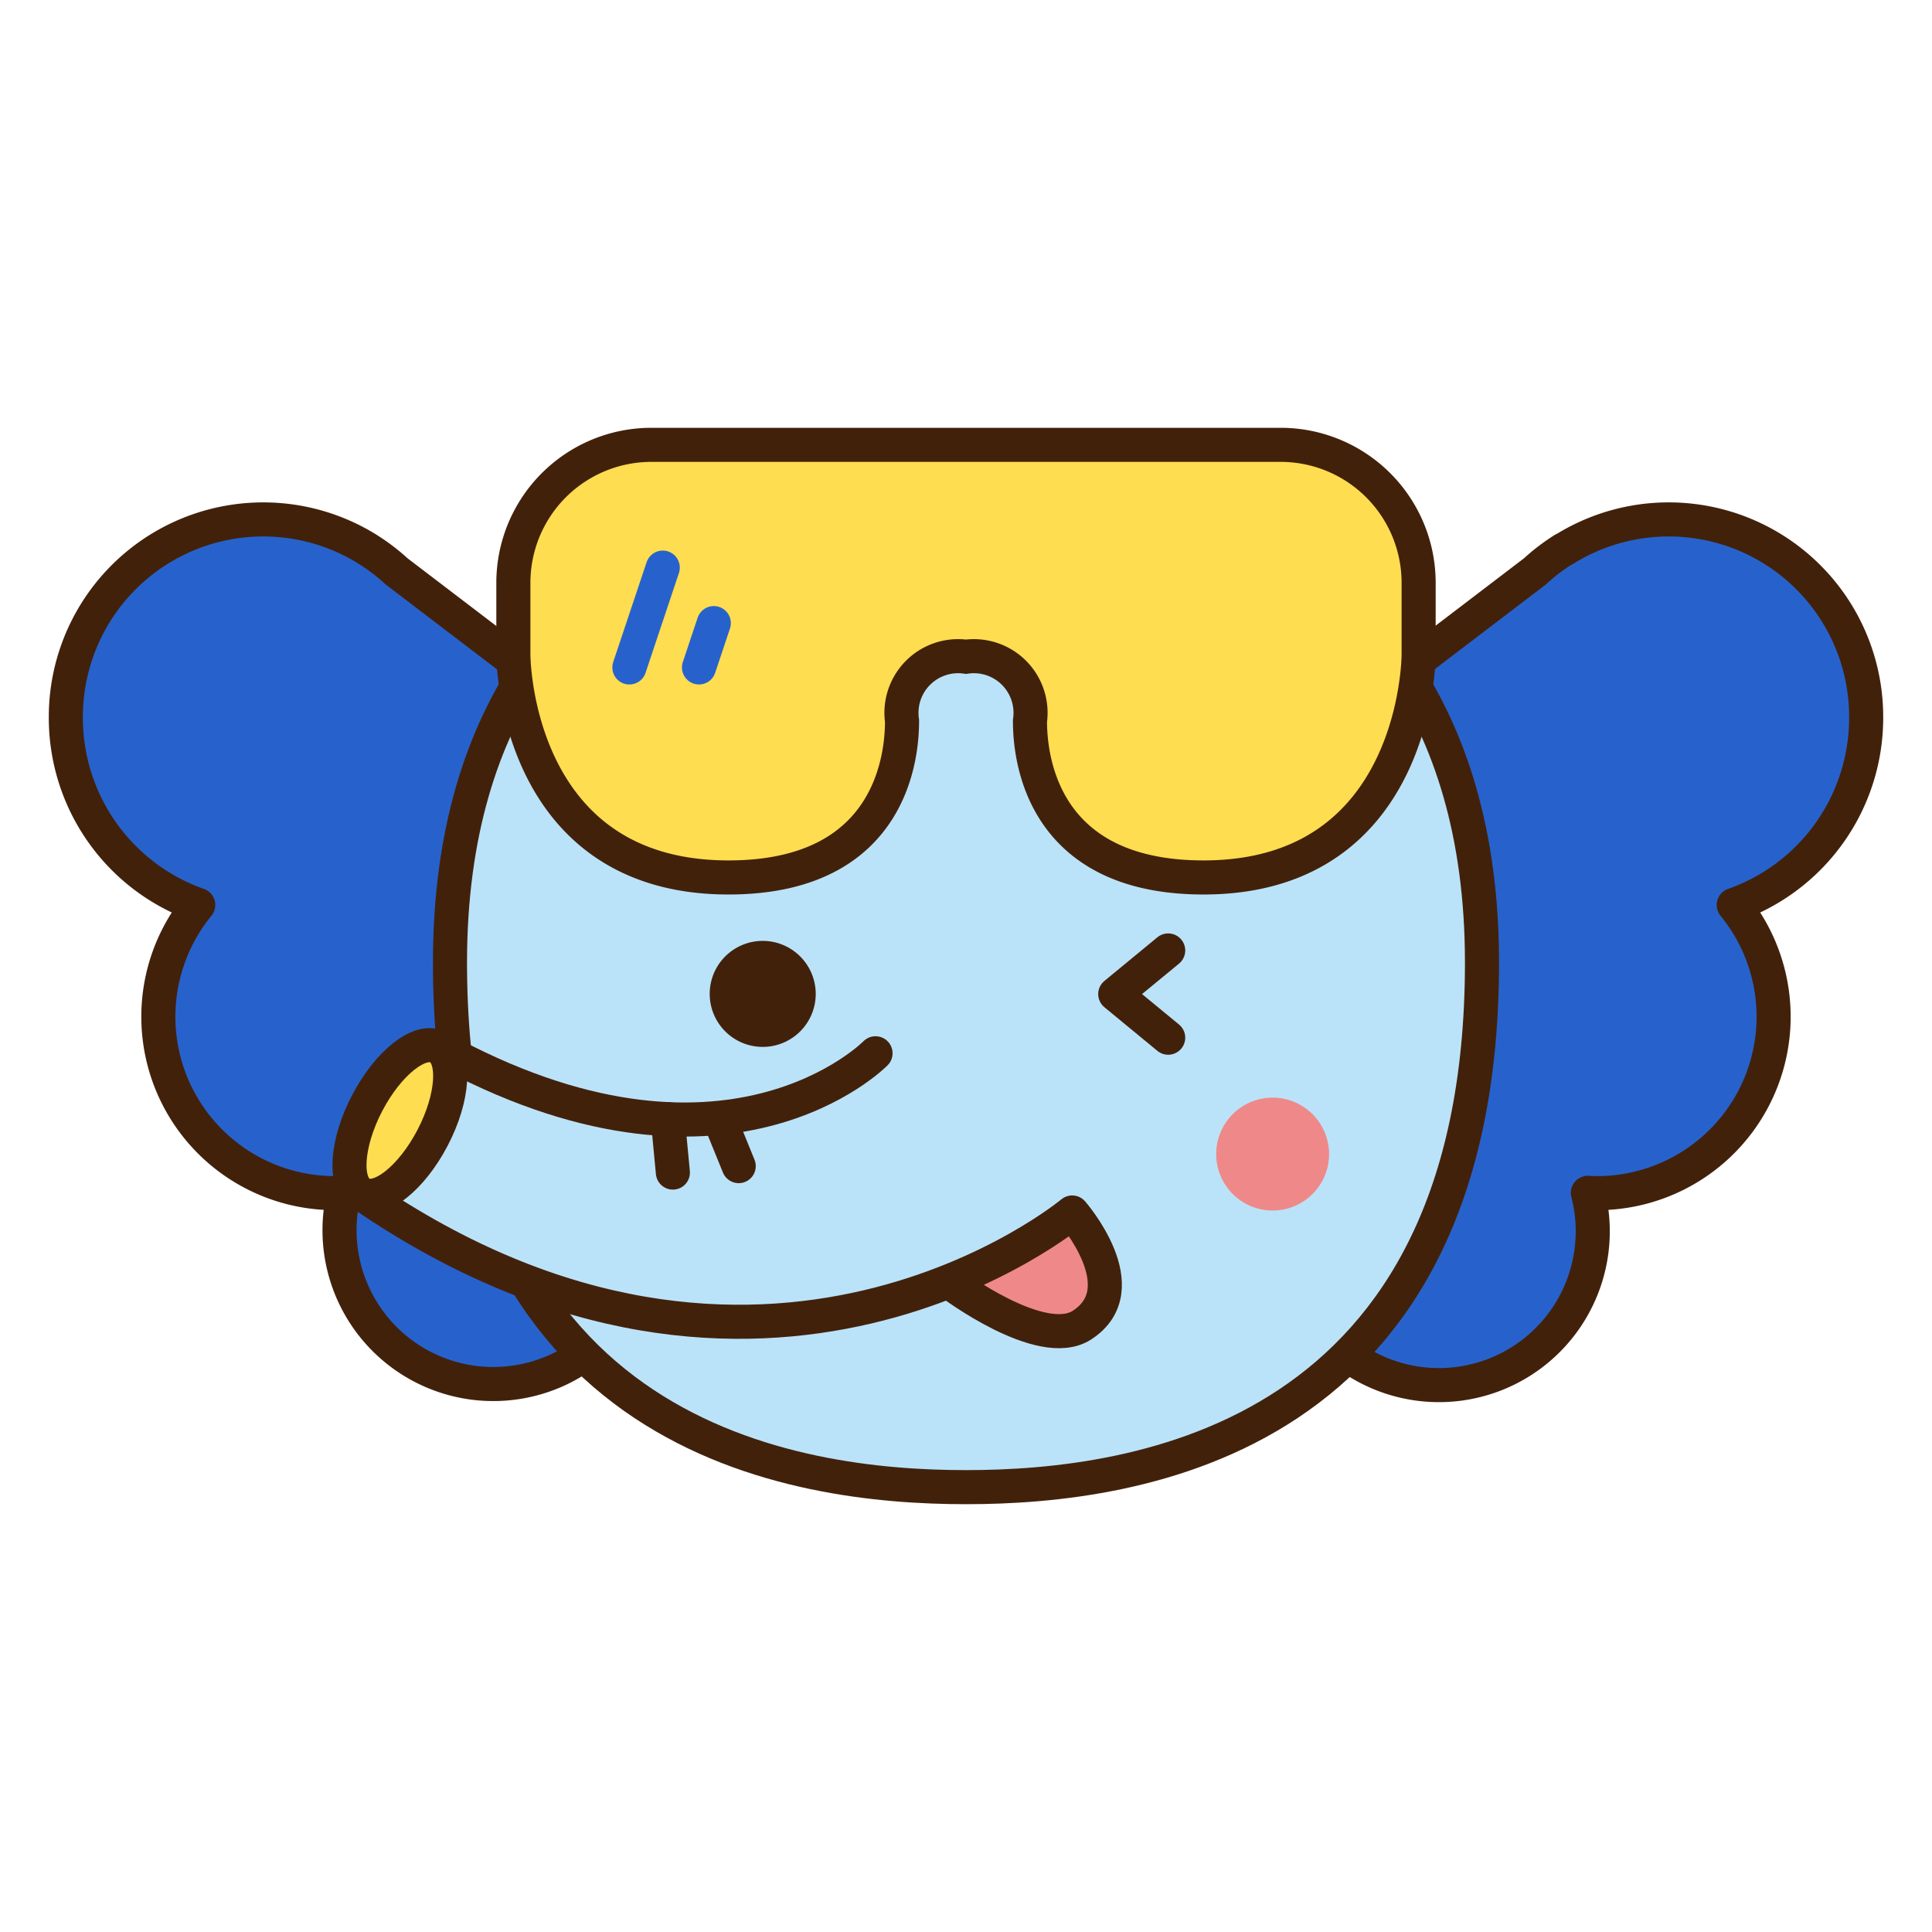
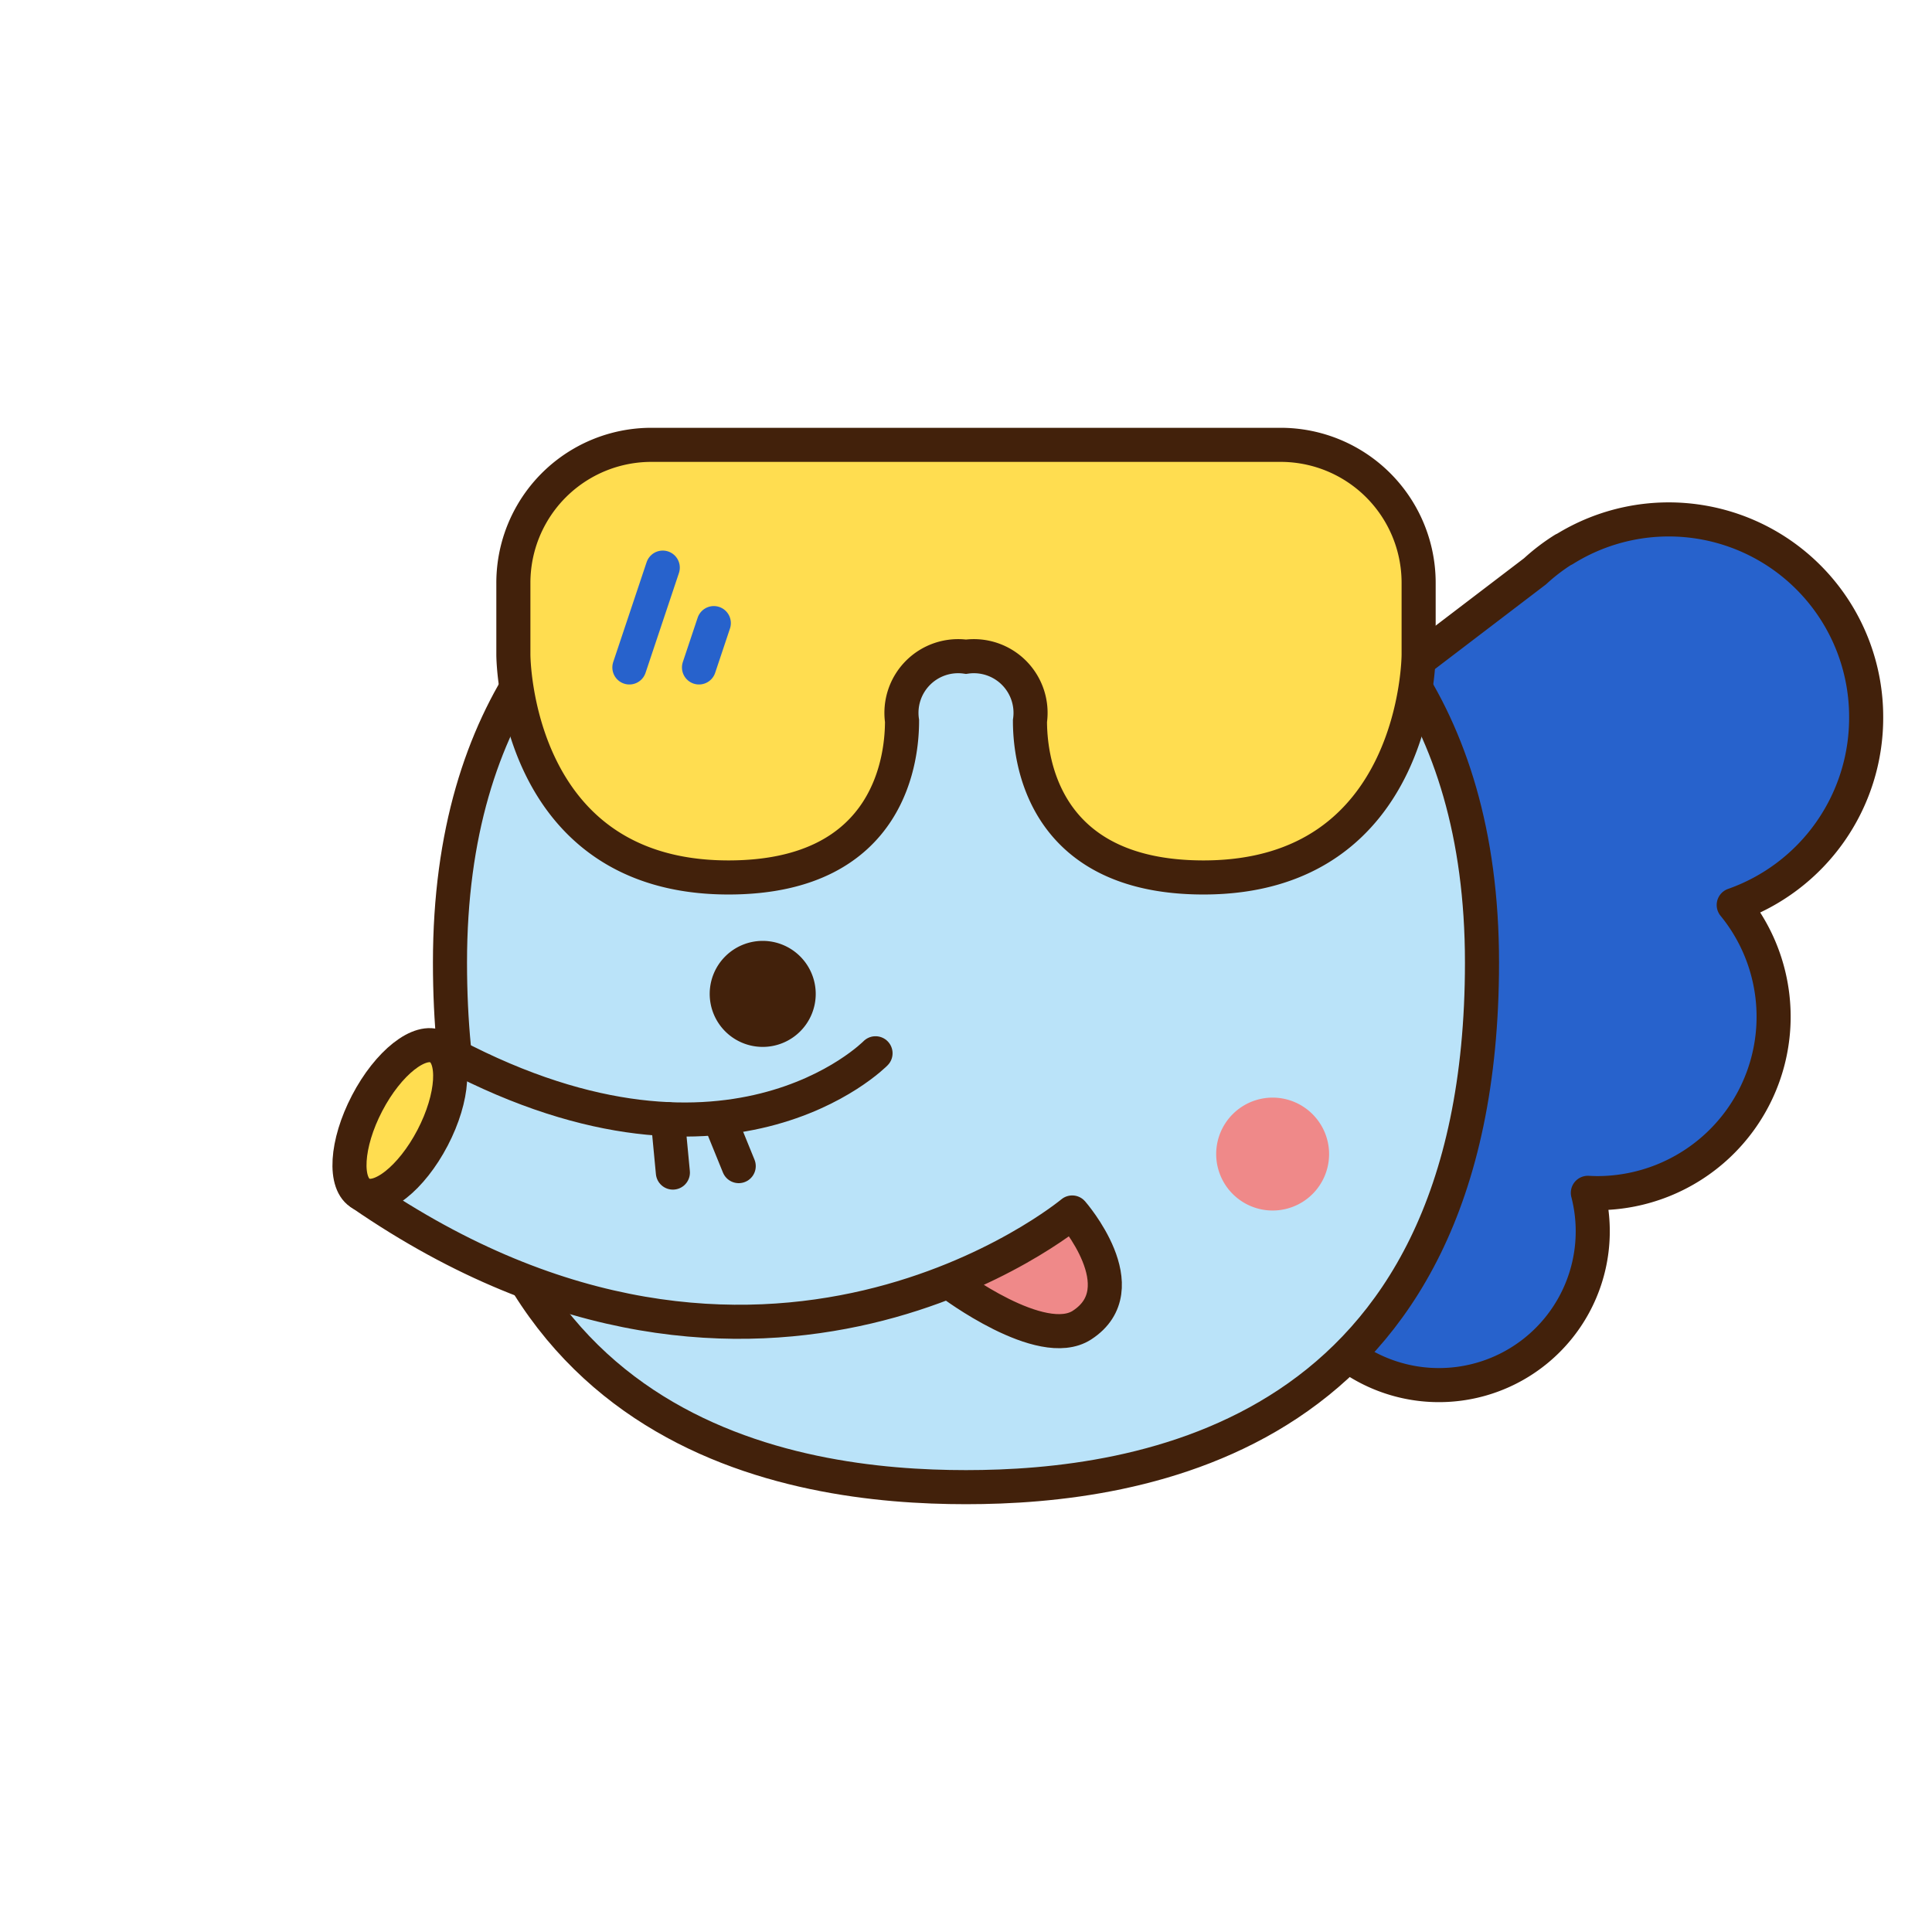
<svg xmlns="http://www.w3.org/2000/svg" width="64" height="64" viewBox="0 0 64 64">
  <title>资源 2</title>
  <g>
-     <rect width="64" height="64" style="fill: #fff" />
    <rect width="64" height="64" style="fill: none" />
    <g>
      <g>
        <path d="M61.819,23.774A6.54,6.54,0,0,0,51.814,18.2h0L51.8,18.2a6.515,6.515,0,0,0-.95.725l-5.882,4.485L40.289,36.834l2.658,5.873A5.095,5.095,0,0,0,52.6,39.514c.11.006.221.01.332.01a5.844,5.844,0,0,0,4.5-9.545A6.57,6.57,0,0,0,61.819,23.774Z" style="fill: #2762cc;stroke: #42210b;stroke-linecap: round;stroke-linejoin: round;stroke-width: 1.129px" />
-         <path d="M2.181,23.774a6.54,6.54,0,0,1,10-5.577h0l.009.007a6.515,6.515,0,0,1,.95.725l5.882,4.485,4.683,13.421-2.658,5.873A5.095,5.095,0,0,1,11.4,39.514c-.11.006-.221.01-.333.01a5.844,5.844,0,0,1-4.5-9.545A6.57,6.57,0,0,1,2.181,23.774Z" style="fill: #2762cc;stroke: #42210b;stroke-linecap: round;stroke-linejoin: round;stroke-width: 1.129px" />
      </g>
      <path d="M32,49.264c5.661,0,17.093-1.56,17.093-17.379C49.093,14.729,32,15.175,32,15.175s-17.094-.446-17.094,16.71C14.906,47.7,26.339,49.264,32,49.264Z" style="fill: #bae3f9;stroke: #42210b;stroke-miterlimit: 10;stroke-width: 1.129px" />
      <path d="M27.022,32.93a1.756,1.756,0,1,1-1.756-1.762A1.758,1.758,0,0,1,27.022,32.93Z" style="fill: #42210b" />
      <polygon points="22.324 37.613 18.335 36.71 15.129 35.189 13.002 40.169 16.418 41.82 22.155 43.695 22.324 37.613" style="fill: #bae3f9" />
      <path d="M32,21.755a1.877,1.877,0,0,1,2.119,2.127c0,1.037.265,5.185,5.749,5.185,7.126,0,7.126-7.378,7.126-7.378V19.316a4.571,4.571,0,0,0-4.563-4.58H21.569a4.571,4.571,0,0,0-4.563,4.58v2.373s0,7.378,7.126,7.378c5.484,0,5.749-4.148,5.749-5.185A1.877,1.877,0,0,1,32,21.755Z" style="fill: #ffdd50;stroke: #42210b;stroke-miterlimit: 10;stroke-width: 1.129px" />
      <line x1="21.955" y1="18.803" x2="20.849" y2="22.11" style="fill: none;stroke: #2762cc;stroke-linecap: round;stroke-linejoin: round;stroke-width: 1.129px" />
      <line x1="23.646" y1="20.641" x2="23.155" y2="22.11" style="fill: none;stroke: #2762cc;stroke-linecap: round;stroke-linejoin: round;stroke-width: 1.129px" />
      <polygon points="32 42.501 34.539 43.94 36.222 43.549 36.507 41.989 35.666 40.606 34.711 40.747 32 42.501" style="fill: #ef8989" />
      <g>
        <path d="M14.512,34.691c9.54,5.27,14.491.2,14.491.2" style="fill: none;stroke: #42210b;stroke-linecap: round;stroke-miterlimit: 10;stroke-width: 1.129px" />
        <path d="M11.978,39.547c13.307,9.163,23.54.618,23.54.618s2.2,2.516.324,3.731c-1.347.874-4.343-1.388-4.343-1.388" style="fill: none;stroke: #42210b;stroke-linecap: round;stroke-linejoin: round;stroke-width: 1.129px" />
        <path d="M14.33,37.69c-.7,1.341-1.753,2.172-2.352,1.857s-.518-1.657.182-3,1.753-2.173,2.352-1.858S15.03,36.349,14.33,37.69Z" style="fill: #ffdd50;stroke: #42210b;stroke-miterlimit: 10;stroke-width: 1.129px" />
      </g>
      <line x1="22.122" y1="37.074" x2="22.29" y2="38.843" style="fill: none;stroke: #42210b;stroke-linecap: round;stroke-linejoin: round;stroke-width: 1.129px" />
      <line x1="23.857" y1="37.119" x2="24.471" y2="38.629" style="fill: none;stroke: #42210b;stroke-linecap: round;stroke-linejoin: round;stroke-width: 1.129px" />
-       <polyline points="38.698 34.375 36.944 32.93 38.698 31.485" style="fill: none;stroke: #42210b;stroke-linecap: round;stroke-linejoin: round;stroke-width: 1.129px" />
      <path d="M44.028,38.237a1.87,1.87,0,1,1-1.87-1.877A1.873,1.873,0,0,1,44.028,38.237Z" style="fill: #ef8989" />
    </g>
  </g>
</svg>